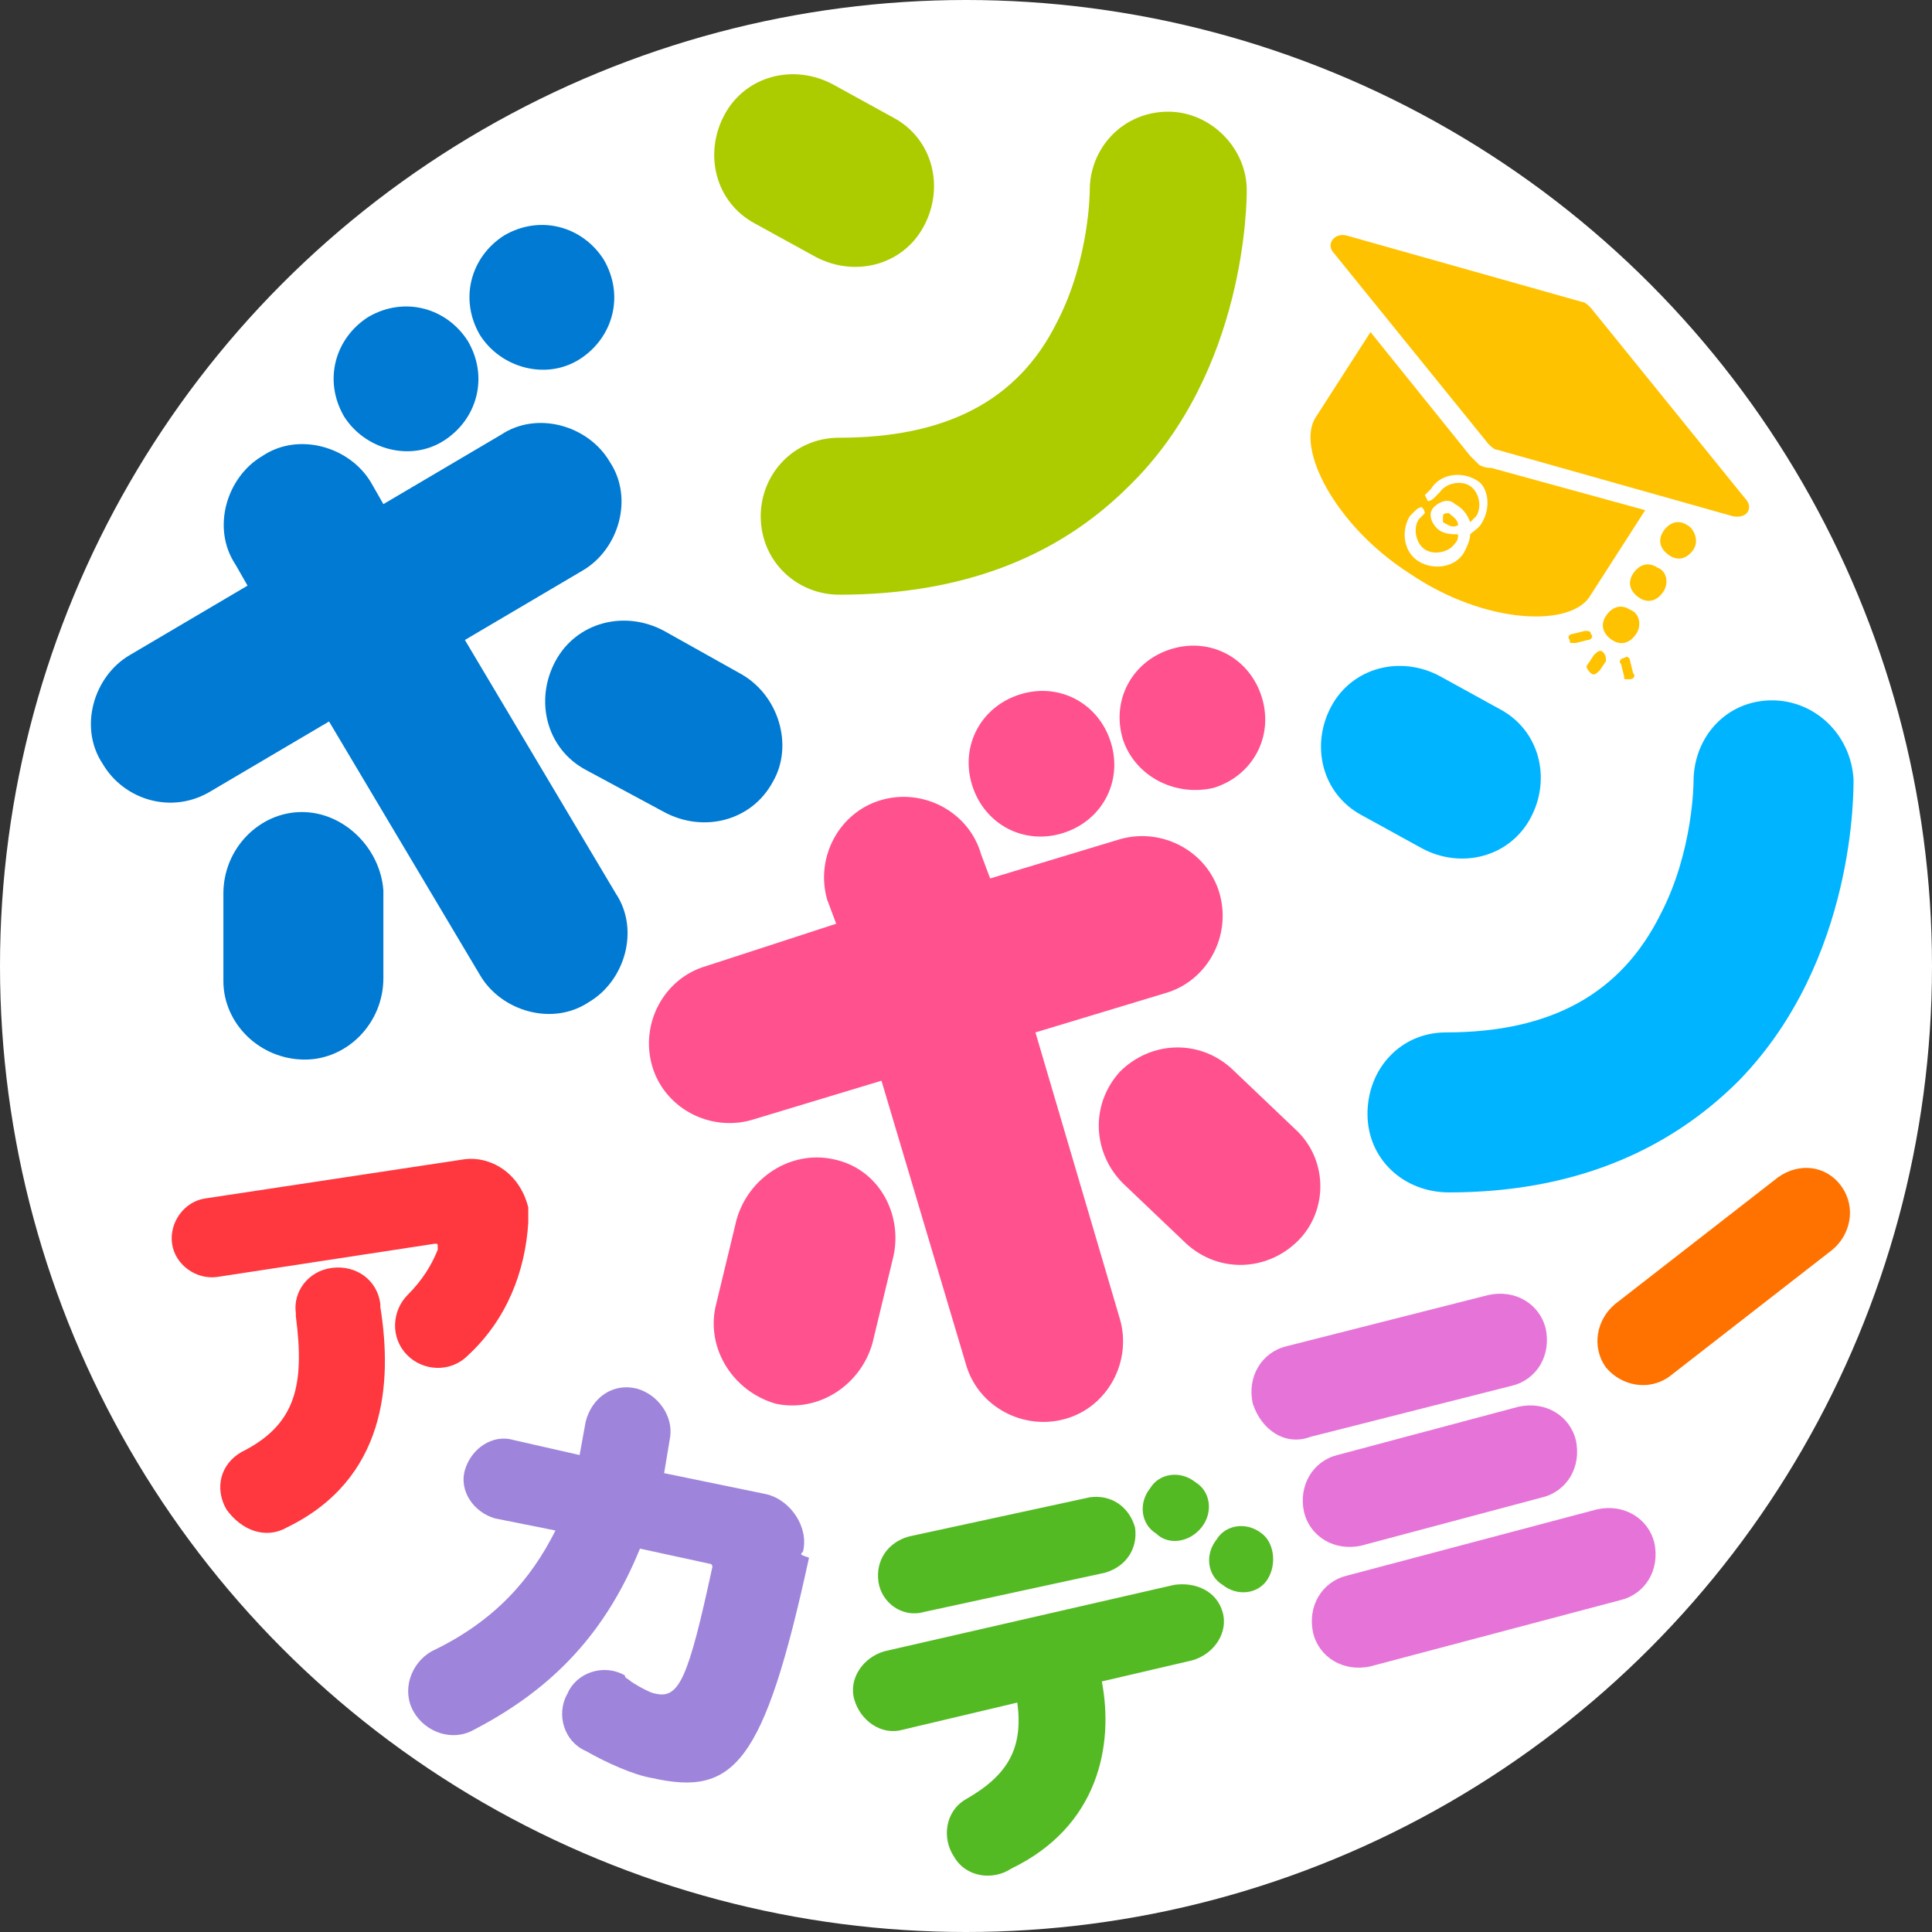
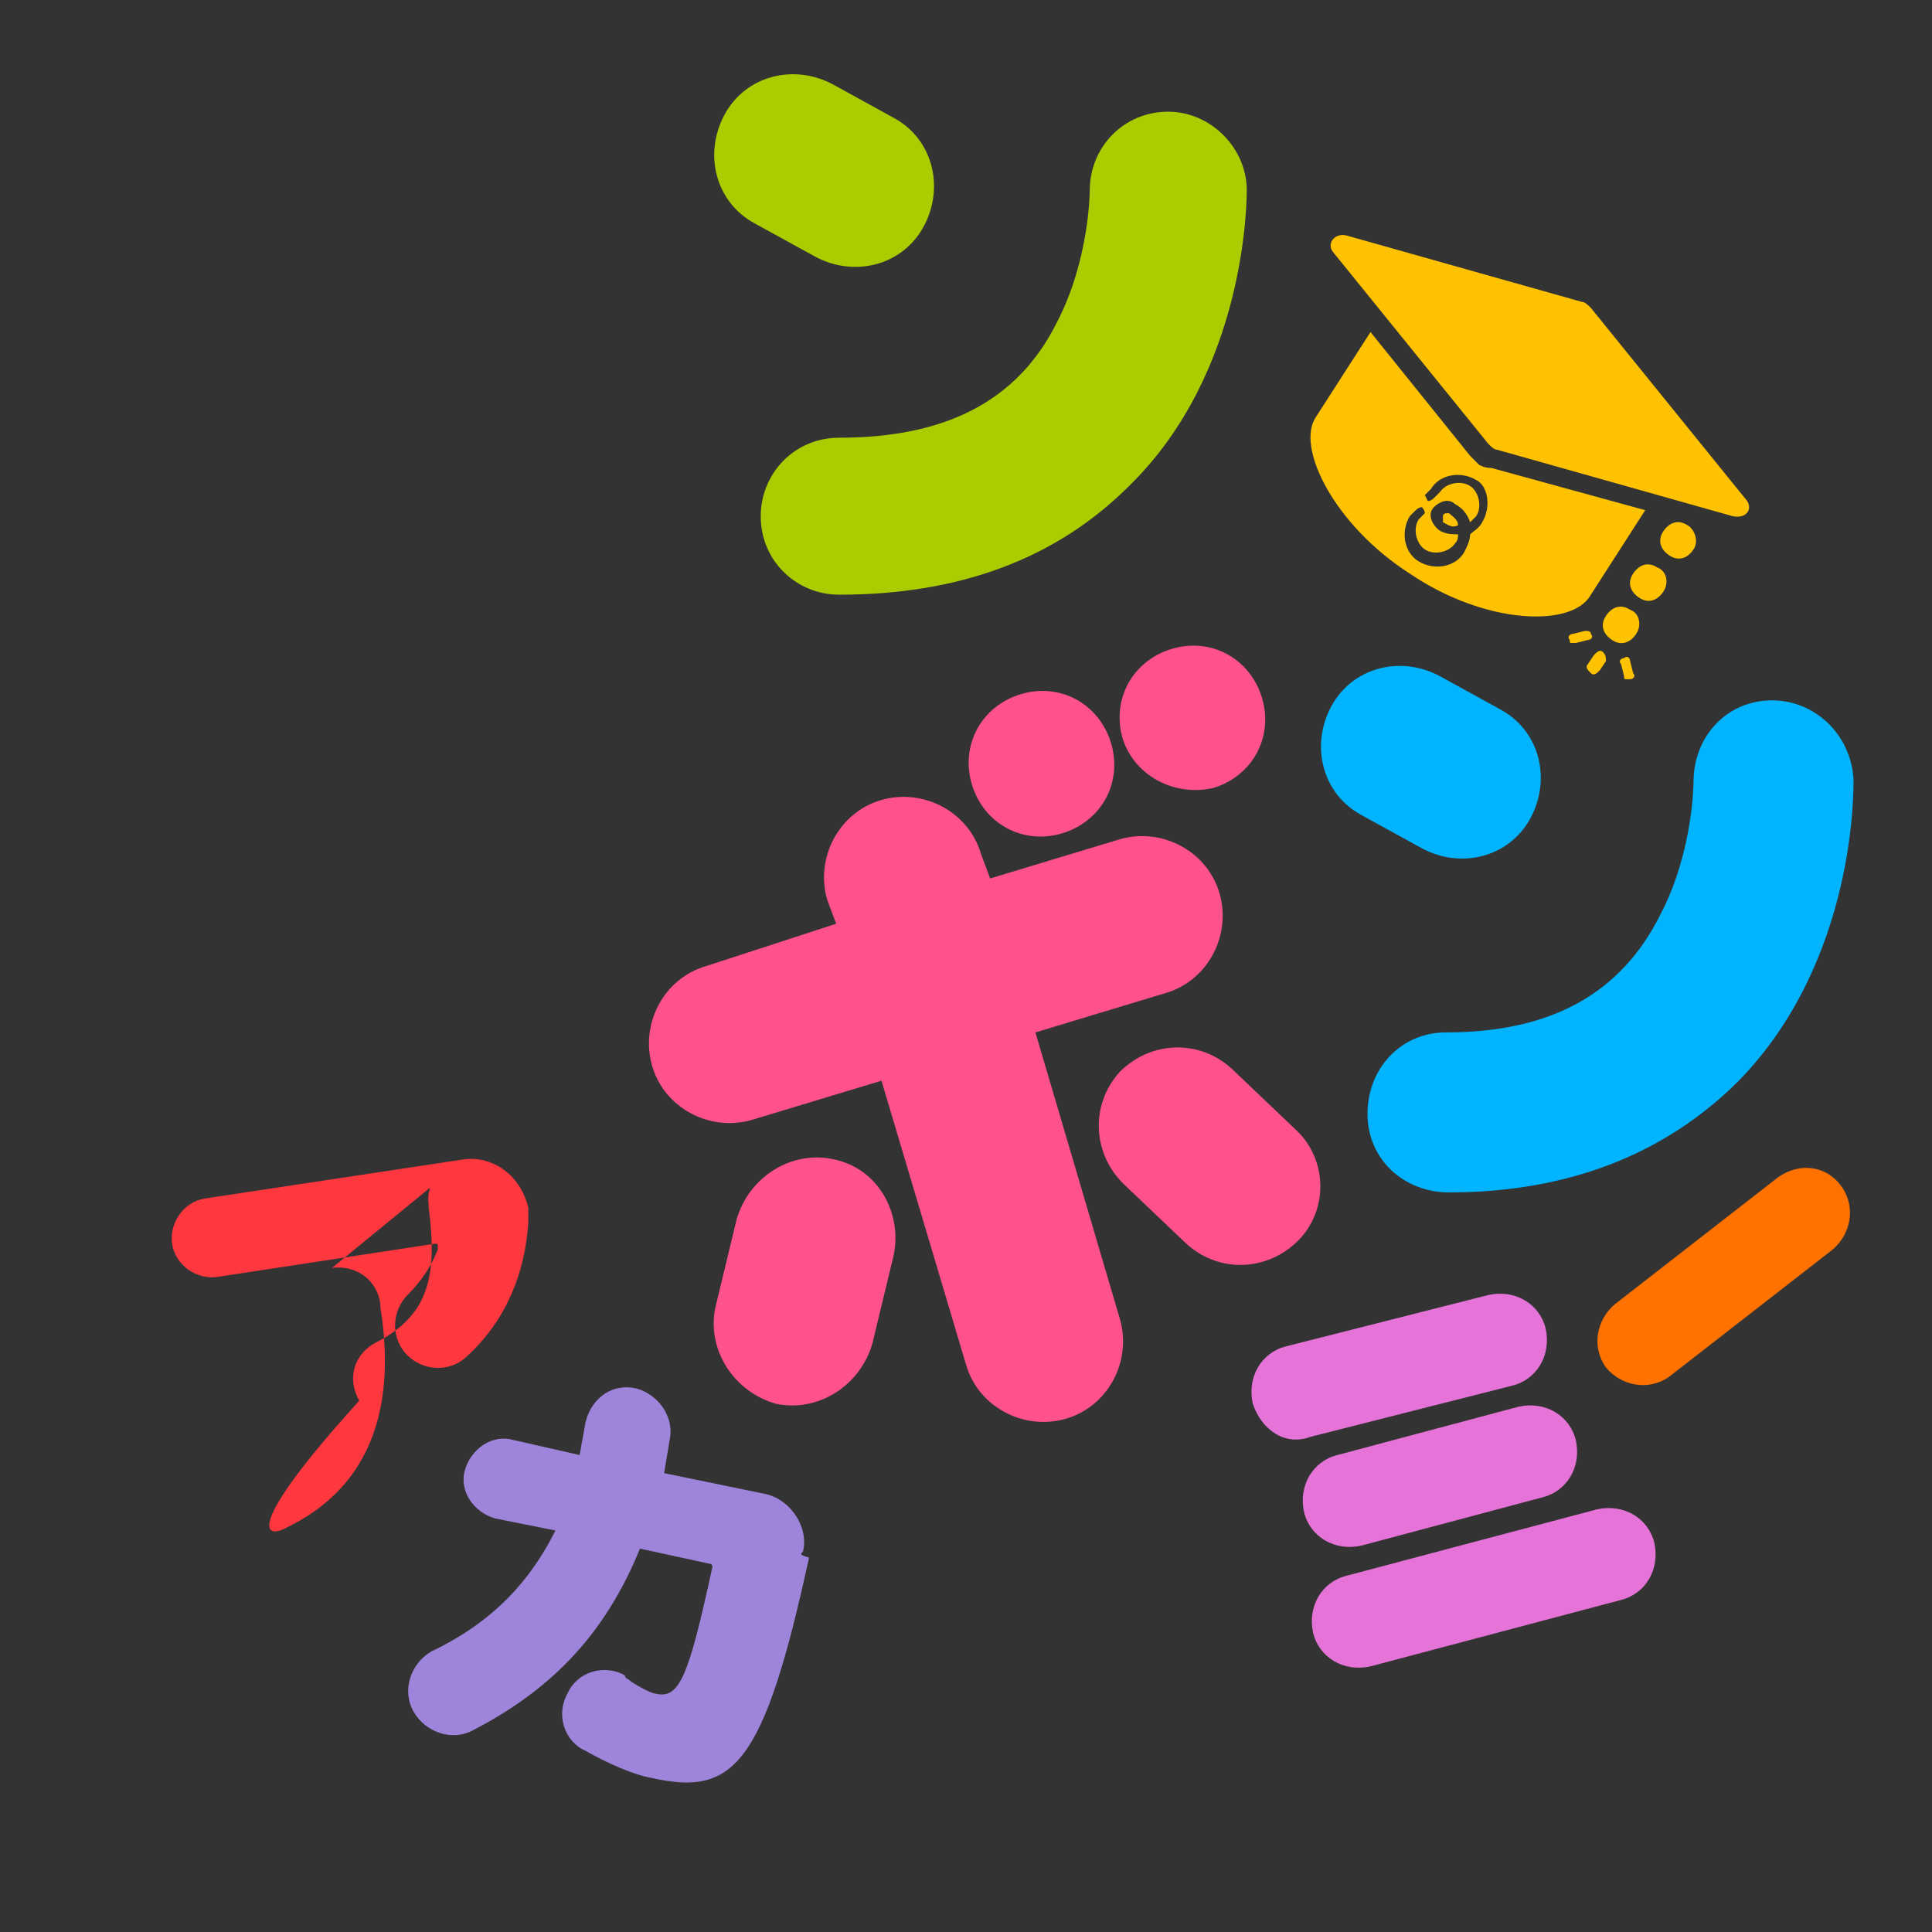
<svg xmlns="http://www.w3.org/2000/svg" version="1.1" id="レイヤー_1" x="0px" y="0px" viewBox="0 0 64 64" style="enable-background:new 0 0 64 64;" xml:space="preserve">
  <rect x="0" y="0" width="64" height="64" fill="#333333" stroke="none" />
  <style type="text/css">
	.st0{fill:#FFFFFF;}
	.st1{fill:#E674D8;}
	.st2{fill:#9E85DB;}
	.st3{fill:#FF373E;}
	.st4{fill:#FF7200;}
	.st5{fill:#54BA23;}
	.st6{fill:#007AD3;}
	.st7{fill:#ACCC00;}
	.st8{fill:#00B4FF;}
	.st9{fill:#FFC200;}
	.st10{fill:#FF518E;}
</style>
  <g>
-     <circle class="st0" cx="32" cy="32" r="32" />
    <g>
      <path class="st1" d="M43.4,47.6l6.7-1.7c0.8-0.2,1.3-1,1.1-1.9c-0.2-0.8-1-1.3-1.9-1.1l-6.7,1.7c-0.8,0.2-1.3,1-1.1,1.9    C41.8,47.4,42.6,47.9,43.4,47.6z M51.1,49.6L51.1,49.6c0.8-0.2,1.3-1,1.1-1.9c-0.2-0.8-1-1.3-1.9-1.1l-6,1.6    c-0.8,0.2-1.3,1-1.1,1.9c0.2,0.8,1,1.3,1.9,1.1v0L51.1,49.6z M52.9,50l-8.3,2.2c-0.8,0.2-1.3,1-1.1,1.9c0.2,0.8,1,1.3,1.9,1.1    l8.3-2.2v0c0.8-0.2,1.3-1,1.1-1.9C54.6,50.3,53.8,49.8,52.9,50z" />
      <path class="st2" d="M26.6,51.4c0.2-0.8-0.4-1.7-1.2-1.9L22,48.8l0.2-1.2l0,0c0.1-0.7-0.4-1.4-1.1-1.6c-0.8-0.2-1.5,0.3-1.7,1.1    l-0.2,1.1l-2.2-0.5l0,0c0,0,0,0,0,0c-0.7-0.2-1.4,0.3-1.6,1c-0.2,0.7,0.3,1.4,1,1.6c0,0,0,0,0,0l0,0l2,0.4c-0.8,1.6-2,3-4.1,4    c-0.7,0.4-1,1.3-0.6,2c0.4,0.7,1.3,1,2,0.6c0,0,0,0,0,0c2.7-1.4,4.4-3.3,5.5-6l2.3,0.5c0.1,0,0.1,0.1,0.1,0.1    c-0.8,3.7-1.1,4.4-1.9,4.2c-0.1,0-0.5-0.2-0.8-0.4c-0.1-0.1-0.2-0.1-0.2-0.2c-0.7-0.4-1.6-0.1-1.9,0.6c-0.4,0.7-0.1,1.6,0.6,1.9    c0,0,0,0,0,0c0.7,0.4,1.6,0.8,2.2,0.9c2.7,0.6,3.7-0.4,5.2-7.3l0,0C26.5,51.5,26.5,51.5,26.6,51.4z" />
-       <path class="st3" d="M15.4,38.4l-8.6,1.3c-0.7,0.1-1.2,0.8-1.1,1.5c0.1,0.7,0.8,1.2,1.5,1.1l7.2-1.1c0.1,0,0.1,0,0.1,0.1    s0,0.1,0,0.1c-0.2,0.5-0.5,1-1,1.5c-0.5,0.5-0.6,1.4,0,2c0.5,0.5,1.4,0.6,2,0c0,0,0,0,0,0c1.3-1.2,1.9-2.8,2-4.4    c0-0.2,0-0.3,0-0.5C17.2,38.8,16.2,38.3,15.4,38.4z M11,42c-0.8,0.1-1.3,0.8-1.2,1.5c0,0,0,0.1,0,0.1l0,0c0.3,2.3,0,3.6-1.8,4.5    c-0.7,0.4-0.9,1.2-0.5,1.9C8,50.7,8.8,51,9.5,50.6c0,0,0,0,0,0c3.3-1.6,3.5-4.8,3.1-7.3l0,0c0,0,0-0.1,0-0.1    C12.5,42.4,11.8,41.9,11,42z" />
+       <path class="st3" d="M15.4,38.4l-8.6,1.3c-0.7,0.1-1.2,0.8-1.1,1.5c0.1,0.7,0.8,1.2,1.5,1.1l7.2-1.1c0.1,0,0.1,0,0.1,0.1    s0,0.1,0,0.1c-0.2,0.5-0.5,1-1,1.5c-0.5,0.5-0.6,1.4,0,2c0.5,0.5,1.4,0.6,2,0c0,0,0,0,0,0c1.3-1.2,1.9-2.8,2-4.4    c0-0.2,0-0.3,0-0.5C17.2,38.8,16.2,38.3,15.4,38.4z c-0.8,0.1-1.3,0.8-1.2,1.5c0,0,0,0.1,0,0.1l0,0c0.3,2.3,0,3.6-1.8,4.5    c-0.7,0.4-0.9,1.2-0.5,1.9C8,50.7,8.8,51,9.5,50.6c0,0,0,0,0,0c3.3-1.6,3.5-4.8,3.1-7.3l0,0c0,0,0-0.1,0-0.1    C12.5,42.4,11.8,41.9,11,42z" />
      <path class="st4" d="M58.9,39l-5.4,4.2c-0.6,0.5-0.8,1.4-0.3,2.1c0.5,0.6,1.4,0.8,2.1,0.3l0,0l5.4-4.2l0,0    c0.6-0.5,0.8-1.4,0.3-2.1C60.5,38.6,59.6,38.5,58.9,39z" />
-       <path class="st5" d="M41.8,50.8c-0.5-0.4-1.2-0.3-1.5,0.2c-0.4,0.5-0.3,1.2,0.2,1.5c0.5,0.4,1.2,0.3,1.5-0.2    C42.3,51.8,42.2,51.1,41.8,50.8z M39.8,50.6c0.4-0.5,0.3-1.2-0.2-1.5c-0.5-0.4-1.2-0.3-1.5,0.2c-0.4,0.5-0.3,1.2,0.2,1.5    C38.7,51.2,39.4,51.1,39.8,50.6z M30.6,53.4C30.6,53.4,30.6,53.4,30.6,53.4l6-1.3c0,0,0,0,0,0c0.7-0.2,1.1-0.8,1-1.5    c-0.2-0.7-0.8-1.1-1.5-1l-6,1.3c-0.7,0.2-1.1,0.8-1,1.5C29.2,53.1,29.9,53.6,30.6,53.4z M38.9,52.5l-9.6,2.2    c-0.7,0.2-1.2,0.9-1,1.6c0.2,0.7,0.9,1.2,1.6,1l0,0l3.8-0.9c0.2,1.5-0.3,2.4-1.7,3.2c-0.7,0.4-0.8,1.3-0.4,1.9    c0.4,0.7,1.3,0.8,1.9,0.4l0,0c2.9-1.4,3.4-4.1,3-6.2l3-0.7v0c0.7-0.2,1.2-0.9,1-1.6S39.6,52.4,38.9,52.5z" />
-       <path class="st6" d="M24.5,22.3L22,20.9c-1.3-0.7-2.9-0.3-3.6,1c-0.7,1.3-0.3,2.9,1,3.6l2.6,1.4c1.3,0.7,2.9,0.3,3.6-1l0,0    C26.3,24.7,25.8,23,24.5,22.3z M10,26.9L10,26.9c-1.4,0-2.6,1.2-2.6,2.7l0,2.9c0,1.4,1.2,2.6,2.7,2.6c1.4,0,2.6-1.2,2.6-2.7l0-2.9    C12.6,28.1,11.4,26.9,10,26.9z M15.4,21.2l3.9-2.3c1.2-0.7,1.7-2.4,0.9-3.6l0,0c-0.7-1.2-2.4-1.7-3.6-0.9l-3.9,2.3L12.3,16    c-0.7-1.2-2.4-1.7-3.6-0.9l0,0c-1.2,0.7-1.7,2.4-0.9,3.6l0.4,0.7l-3.9,2.3c-1.2,0.7-1.7,2.4-0.9,3.6l0,0C4.1,26.5,5.7,27,7,26.2    l3.9-2.3l5,8.4c0.7,1.2,2.4,1.7,3.6,0.9l0,0c1.2-0.7,1.7-2.4,0.9-3.6L15.4,21.2z M14.7,14.6c1.1-0.7,1.5-2.1,0.8-3.3    c-0.7-1.1-2.1-1.5-3.3-0.8c-1.1,0.7-1.5,2.1-0.8,3.3C12.1,14.9,13.6,15.3,14.7,14.6z M19.2,11.9c1.1-0.7,1.5-2.1,0.8-3.3    c-0.7-1.1-2.1-1.5-3.3-0.8c-1.1,0.7-1.5,2.1-0.8,3.3C16.6,12.2,18.1,12.6,19.2,11.9z" />
      <path class="st7" d="M30.6,7.5L30.6,7.5c0.7-1.3,0.3-2.9-1-3.6l-2-1.1c-1.3-0.7-2.9-0.3-3.6,1c-0.7,1.3-0.3,2.9,1,3.6l2,1.1    C28.3,9.2,29.9,8.8,30.6,7.5z M41.3,6.3c0-1.4-1.2-2.6-2.6-2.6c0,0,0,0,0,0c-1.5,0-2.6,1.2-2.6,2.6c0,0,0,2.3-1.1,4.4    c-1.3,2.6-3.7,3.8-7.2,3.8c-1.5,0-2.6,1.2-2.6,2.6c0,1.5,1.2,2.6,2.6,2.6c4,0,7.2-1.2,9.6-3.6C41.3,12.3,41.3,6.6,41.3,6.3z" />
      <path class="st8" d="M45.1,27l2,1.1c1.3,0.7,2.9,0.3,3.6-1l0,0c0.7-1.3,0.3-2.9-1-3.6l-2-1.1c-1.3-0.7-2.9-0.3-3.6,1    C43.4,24.7,43.8,26.3,45.1,27z M58.7,23.2C58.7,23.2,58.6,23.2,58.7,23.2c-1.5,0-2.6,1.2-2.6,2.7c0,0,0,2.3-1.1,4.4    c-1.3,2.6-3.6,3.9-7.1,3.9c-1.5,0-2.6,1.2-2.6,2.7c0,1.5,1.2,2.6,2.7,2.6c4,0,7.2-1.3,9.6-3.7c3.9-4,3.8-9.7,3.8-10    C61.3,24.3,60.1,23.2,58.7,23.2z" />
      <path class="st9" d="M57.8,16.5l-5.1-6.3c-0.1-0.1-0.2-0.2-0.3-0.2l-7.8-2.2c-0.4-0.1-0.7,0.3-0.4,0.6l5.1,6.3    c0.1,0.1,0.2,0.2,0.3,0.2l7.8,2.2C57.9,17.2,58.1,16.8,57.8,16.5z M47.8,17.1c0,0.1,0,0.2,0,0.2c0.2,0.1,0.3,0.2,0.5,0.1    c0-0.2-0.2-0.3-0.3-0.4C47.9,17,47.8,17,47.8,17.1z M49,15.4c-0.1-0.1-0.2-0.2-0.3-0.3L45.4,11l-1.8,2.8c-0.7,1,0.6,3.6,3.1,5.2    c2.5,1.7,5.4,1.8,6,0.7l1.8-2.8l-5.1-1.4C49.3,15.5,49.2,15.5,49,15.4z M49.1,17.3c-0.1,0.2-0.3,0.3-0.4,0.4    c0,0.2-0.1,0.4-0.2,0.6c-0.3,0.5-1,0.6-1.5,0.3c-0.5-0.3-0.6-1-0.3-1.5l0.2-0.2c0.1-0.1,0.2-0.1,0.2-0.1c0.1,0.1,0.1,0.2,0.1,0.2    L47,17.2c-0.2,0.3-0.1,0.8,0.2,1c0.3,0.2,0.8,0.1,1-0.2c0.1-0.1,0.1-0.2,0.1-0.3c-0.2,0-0.5,0-0.7-0.2c-0.2-0.2-0.3-0.5-0.1-0.7    c0.2-0.2,0.5-0.3,0.7-0.1c0.2,0.1,0.4,0.3,0.5,0.6c0.1-0.1,0.1-0.1,0.2-0.2c0.2-0.3,0.1-0.8-0.2-1c-0.3-0.2-0.8-0.1-1,0.2    l-0.2,0.2c-0.1,0.1-0.2,0.1-0.2,0.1s-0.1-0.2-0.1-0.2l0.2-0.2c0.3-0.5,1-0.6,1.5-0.3C49.3,16.1,49.4,16.8,49.1,17.3z M55.9,17.4    c-0.3-0.2-0.6-0.1-0.8,0.2c-0.2,0.3-0.1,0.6,0.2,0.8c0.3,0.2,0.6,0.1,0.8-0.2S56.1,17.5,55.9,17.4z M54.9,18.8    c-0.3-0.2-0.6-0.1-0.8,0.2c-0.2,0.3-0.1,0.6,0.2,0.8c0.3,0.2,0.6,0.1,0.8-0.2C55.3,19.3,55.2,18.9,54.9,18.8z M54,20.2    c-0.3-0.2-0.6-0.1-0.8,0.2c-0.2,0.3-0.1,0.6,0.2,0.8c0.3,0.2,0.6,0.1,0.8-0.2C54.4,20.7,54.3,20.3,54,20.2z M53.1,21.6    c-0.1-0.1-0.2,0-0.3,0.1L52.6,22c-0.1,0.1,0,0.2,0.1,0.3s0.2,0,0.3-0.1l0.2-0.3C53.2,21.8,53.2,21.7,53.1,21.6z M52.5,20.9    L52.1,21c-0.1,0-0.2,0.1-0.1,0.2c0,0.1,0,0.1,0.1,0.1s0.1,0,0.1,0l0.4-0.1c0.1,0,0.2-0.1,0.1-0.2C52.7,20.9,52.6,20.9,52.5,20.9z     M54,21.9c0-0.1-0.1-0.2-0.2-0.1c-0.1,0-0.2,0.1-0.1,0.2l0.1,0.4c0,0.1,0,0.1,0.1,0.1c0,0,0.1,0,0.1,0c0.1,0,0.2-0.1,0.1-0.2    L54,21.9z" />
      <path class="st10" d="M42.9,37.4l-2.1-2c-1.1-1-2.7-0.9-3.7,0.1c-1,1.1-0.9,2.7,0.1,3.7l2.1,2c1.1,1,2.7,0.9,3.7-0.1l0,0    C44,40.1,44,38.4,42.9,37.4z M27.6,38.4L27.6,38.4c-1.4-0.3-2.8,0.6-3.2,2l-0.7,2.9c-0.3,1.4,0.6,2.8,2,3.2c1.4,0.3,2.8-0.6,3.2-2    l0.7-2.9C29.9,40.2,29.1,38.7,27.6,38.4z M34.3,34.2l4.3-1.3c1.4-0.4,2.2-1.9,1.8-3.3l0,0c-0.4-1.4-1.9-2.2-3.3-1.8l-4.3,1.3    l-0.3-0.8c-0.4-1.4-1.9-2.2-3.3-1.8l0,0c-1.4,0.4-2.2,1.9-1.8,3.3l0.3,0.8L23.4,32c-1.4,0.4-2.2,1.9-1.8,3.3l0,0    c0.4,1.4,1.9,2.2,3.3,1.8l4.3-1.3l2.8,9.4c0.4,1.4,1.9,2.2,3.3,1.8l0,0c1.4-0.4,2.2-1.9,1.8-3.3L34.3,34.2z M35.2,27.6    c1.3-0.4,2-1.7,1.6-3c-0.4-1.3-1.7-2-3-1.6c-1.3,0.4-2,1.7-1.6,3C32.6,27.3,33.9,28,35.2,27.6z M40.2,26.1c1.3-0.4,2-1.7,1.6-3    c-0.4-1.3-1.7-2-3-1.6c-1.3,0.4-2,1.7-1.6,3C37.6,25.7,38.9,26.4,40.2,26.1z" />
    </g>
  </g>
</svg>